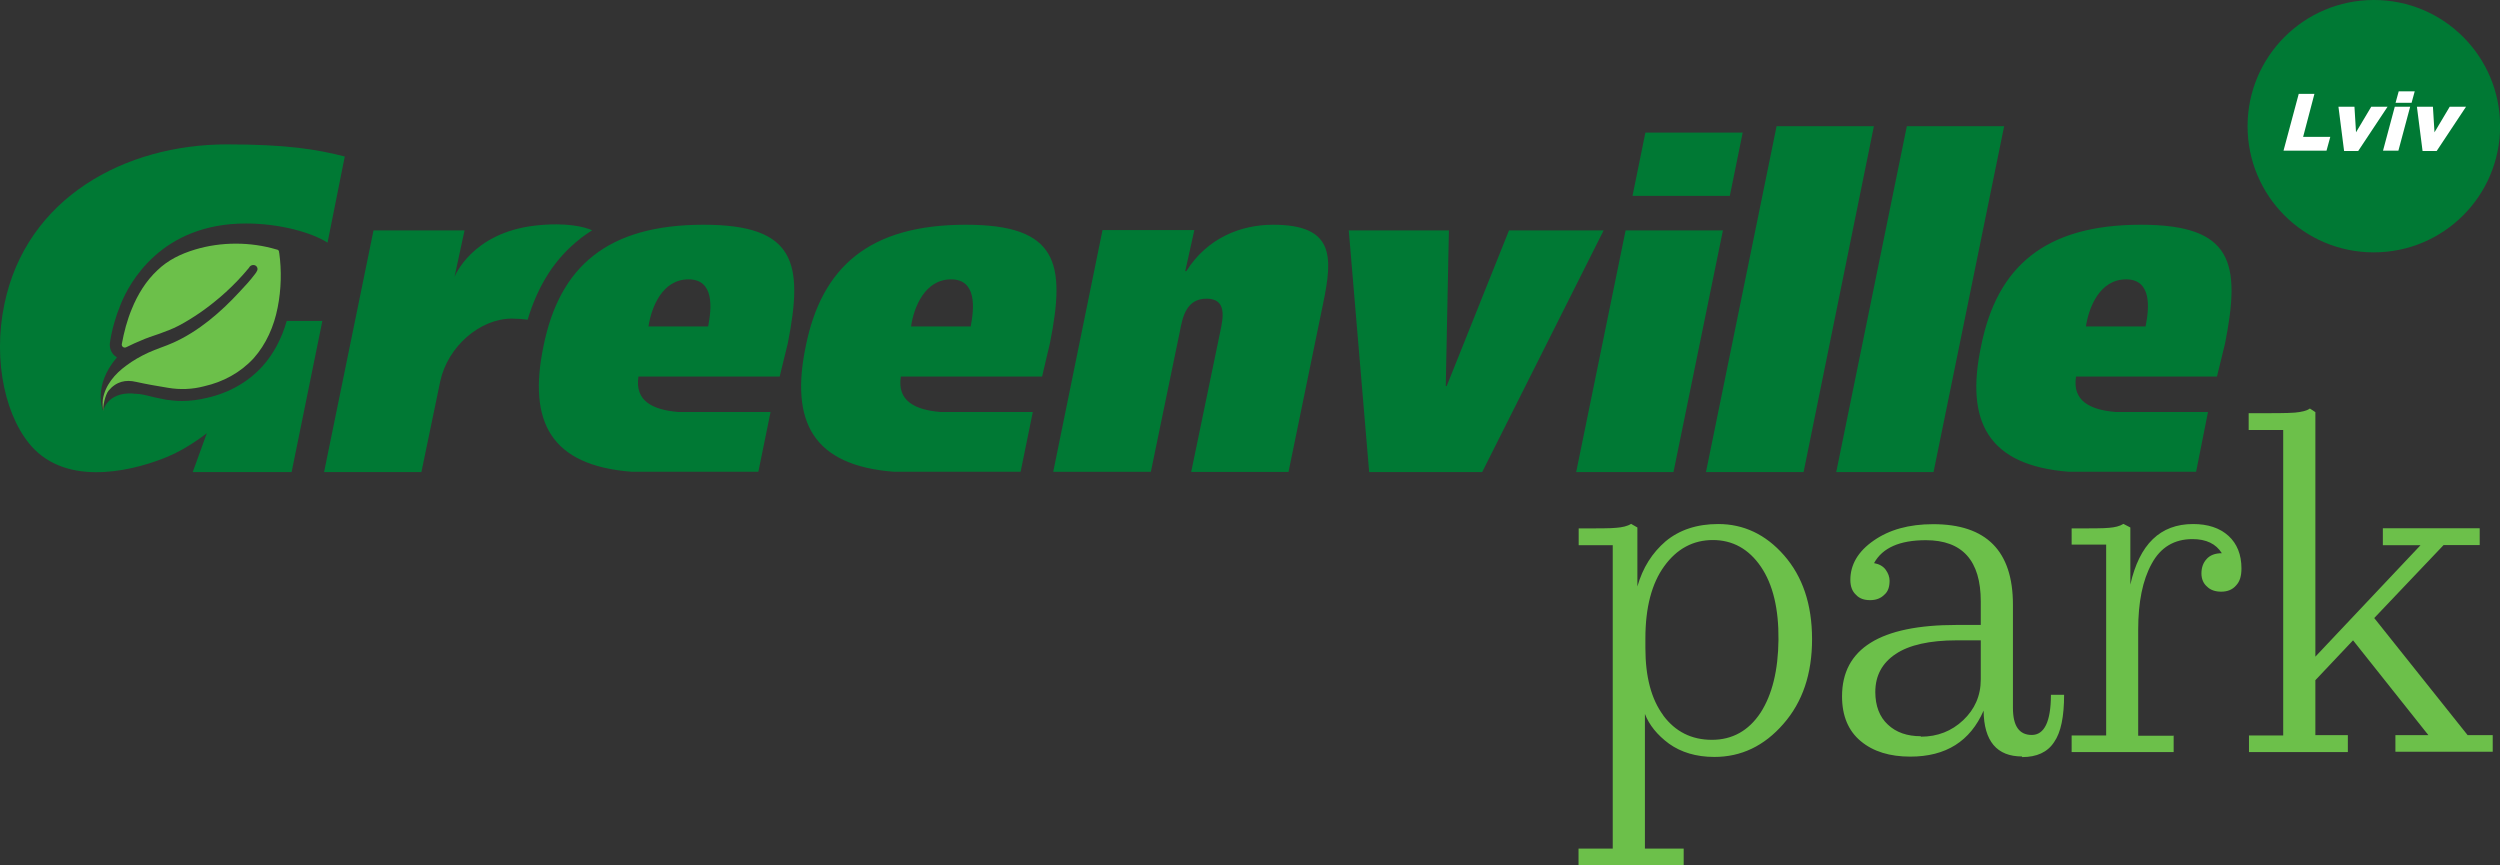
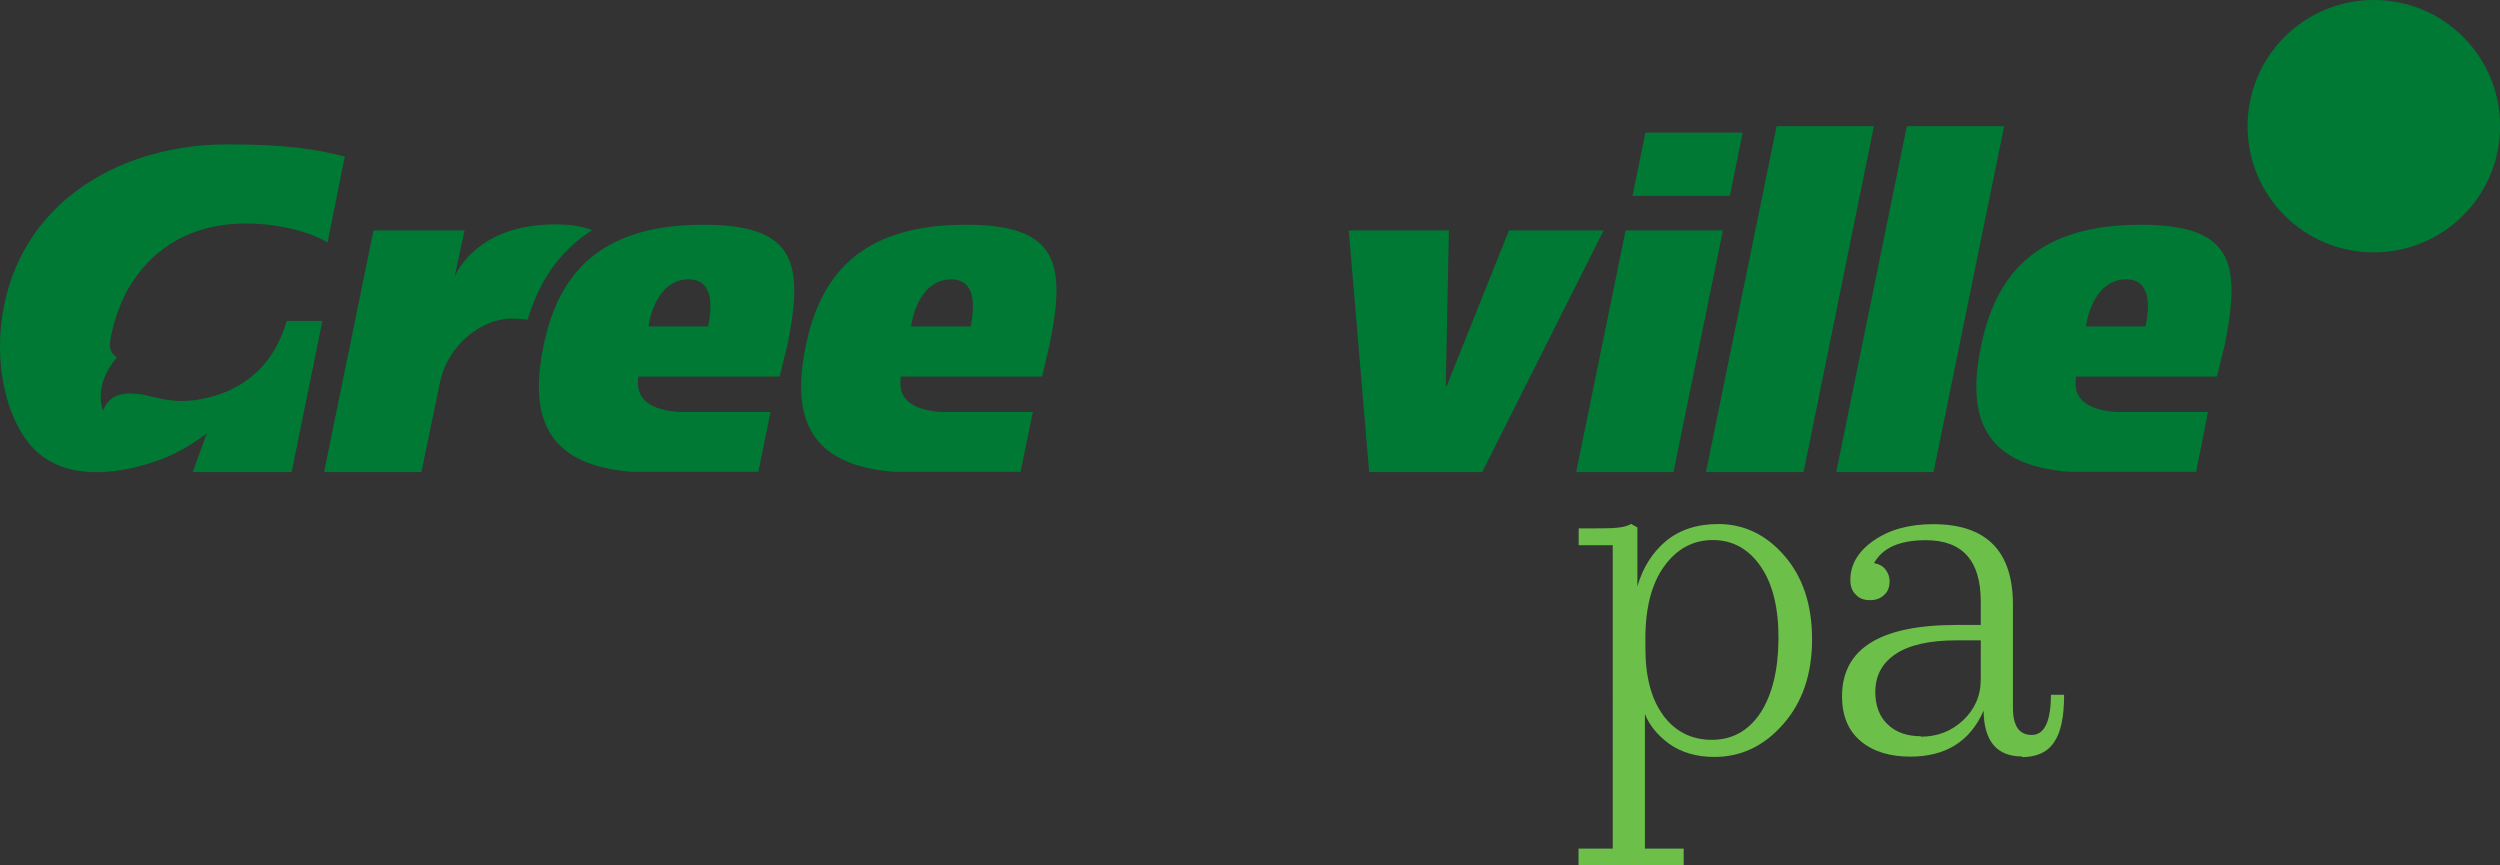
<svg xmlns="http://www.w3.org/2000/svg" width="159.294" height="55.123">
  <rect width="100%" height="100%" fill="#333333" stroke="none" />
-   <path fill="#007934" d="M75.18 21.1c.17-.88.4-2.07 1.7-2.07 1.3 0 1.06 1.2.88 2.06l-1.86 8.98h6.2l2.22-10.8c.6-2.92.7-4.95-3.2-4.95-2.06 0-4.2.84-5.53 2.96h-.07l.58-2.62h-5.85l-3.14 15.4h6.22l1.86-9" />
  <path fill="#007934" d="M102.18 14.68h-6.03l-3.97 9.92h-.06l.2-9.92h-6.38l1.3 15.4h7.2zM119.4 8.04h-6.2l-4.5 22.04h6.22zM127.7 8.04h-6.2L117 30.08h6.2zM65.8 26.25h-5.9c-1.6-.14-2.75-.7-2.5-2.26h9l.5-2.13c1.02-5.1.5-7.54-5.36-7.54-6.12 0-9.18 2.66-10.2 7.74-1 4.82.46 7.6 5.62 8h8.07l.78-3.82M60.6 17.8c1.65 0 1.48 1.84 1.25 3h-3.8c.17-1.2.87-3 2.55-3M140.68 26.25h-5.9c-1.6-.14-2.75-.7-2.5-2.26h8.98l.52-2.13c1-5.1.5-7.54-5.37-7.54-6.1 0-9.17 2.66-10.18 7.74-1.02 4.82.45 7.6 5.6 8h8.1l.76-3.82m-5.22-8.44c1.65 0 1.48 1.84 1.24 3h-3.8c.18-1.2.87-3 2.56-3M49.1 26.25h-5.9c-1.62-.14-2.76-.7-2.52-2.26h9l.52-2.13c1-5.1.5-7.54-5.37-7.54-6.12 0-9.18 2.66-10.2 7.74-1 4.82.46 7.6 5.62 8h8.07l.78-3.82m-5.23-8.44c1.66 0 1.48 1.84 1.25 3h-3.8c.18-1.2.87-3 2.55-3M36.97 15.2c.24-.18.5-.36.76-.53-.48-.2-1.57-.52-3.6-.3-4.1.46-5.17 3.28-5.17 3.28l.64-2.97h-5.8l-3.15 15.4h6.2l1.2-5.78c.48-2.23 2.54-4 4.57-4 .33 0 .72.03 1 .07.67-2.23 1.77-3.93 3.35-5.16M22 9.98c-1.84-.47-3.74-.78-7.54-.78-6.5 0-12.78 3.4-14.18 10.18-.77 3.66.1 7.4 1.9 9.24 2.47 2.48 6.7 1.23 8.5.48 1.3-.54 2.5-1.5 2.5-1.5l-.9 2.48h6.3l1.96-9.63h-2.27c-.32 1.12-.84 2.1-1.54 2.88-.9 1-2.12 1.7-3.54 2.02-.53.13-1.07.2-1.6.2-.33 0-.67-.03-1-.08-.3-.05-.57-.12-.86-.18-.4-.1-.76-.2-1.12-.2-.05 0-.1 0-.16-.02-1.62-.08-1.88 1.1-1.88 1.1s-.7-1.55.88-3.4c-.1-.06-.17-.13-.24-.2-.18-.22-.25-.5-.2-.78.13-.84.37-1.65.68-2.4.55-1.37 2.58-5.15 7.98-5.15 2.17 0 4.2.58 5.2 1.22l1.1-5.5" />
-   <path fill="#6CC04A" d="M6.58 26.2m11.2-10.14c0-.08-.04-.13-.13-.16h-.02c-1.67-.5-3.54-.5-5.2 0-.9.27-1.73.67-2.4 1.32-.73.68-1.26 1.55-1.63 2.46-.3.72-.5 1.48-.64 2.25-.02.15.13.26.27.2.06-.03.1-.05.17-.08.24-.12.48-.23.73-.33.4-.18.82-.32 1.24-.46.4-.15.82-.3 1.2-.5.48-.25.94-.54 1.38-.84 1.15-.8 2.2-1.75 3.1-2.84l.07-.1c.12-.12.32-.13.43 0 .14.18 0 .34-.1.48-.3.4-.65.78-1 1.15-1.2 1.3-2.6 2.5-4.2 3.22-.53.24-1.08.4-1.6.64-.5.23-.97.5-1.4.82-.73.53-1.36 1.26-1.5 2.18-.02.24-.02.5.04.73-.06-.3.12-1.04.32-1.3.5-.6 1.1-.72 1.75-.57.68.15 1.36.27 2.05.38.76.13 1.55.1 2.3-.1 1.2-.27 2.3-.86 3.15-1.78.8-.9 1.3-2.04 1.53-3.23.23-1.15.26-2.36.1-3.5l-.02-.04z" />
  <path fill="#007934" d="M109.78 14.68h-6.2l-3.15 15.4h6.2zM104.84 8.45h6.2l-.82 4.03h-6.2z" />
  <path fill="#6CC04A" d="M102.78 34.74h-2.19v-1.07c1.24 0 2.05 0 2.4-.04.38-.03.7-.1.94-.25l.4.23v3.76c.34-1.2.95-2.15 1.8-2.88.88-.73 2-1.1 3.35-1.1 1.62 0 3.03.66 4.2 2s1.78 3.1 1.78 5.34c0 2.2-.6 4-1.83 5.4-1.22 1.4-2.68 2.1-4.4 2.1-1.16 0-2.12-.3-2.88-.84-.76-.56-1.27-1.2-1.54-1.9v8.58h2.47v1.06h-6.7v-1.06h2.18V34.74zm3.2 10.85c.77 1.03 1.8 1.55 3.1 1.55s2.34-.58 3.1-1.73c.74-1.15 1.12-2.7 1.14-4.64.02-1.97-.35-3.53-1.12-4.66-.77-1.13-1.8-1.7-3.06-1.7s-2.3.56-3.1 1.67c-.8 1.1-1.2 2.64-1.2 4.6v.6c0 1.83.37 3.26 1.14 4.3M128.84 48.2c-1.6 0-2.43-.97-2.45-2.92-.85 1.95-2.4 2.93-4.67 2.93-1.3 0-2.36-.32-3.15-.98-.8-.66-1.2-1.62-1.2-2.86 0-3.04 2.43-4.55 7.3-4.55h1.54v-1.5c0-2.6-1.17-3.9-3.5-3.9-1.66 0-2.76.48-3.3 1.46.33.06.58.2.74.42s.25.46.25.7c0 .4-.1.7-.34.9-.23.23-.53.34-.9.34-.38 0-.68-.1-.9-.34-.25-.23-.36-.55-.36-.95 0-.98.5-1.82 1.48-2.5 1-.7 2.25-1.05 3.8-1.05 3.38 0 5.08 1.7 5.08 5.13v6.58c0 1.15.4 1.72 1.2 1.72.8 0 1.22-.85 1.22-2.56h.84c0 1.38-.2 2.4-.64 3.02-.42.64-1.1.95-2.04.95m-6.45-1.3c1.07 0 1.97-.36 2.7-1.05s1.12-1.55 1.12-2.6V40.8h-1.52c-1.75 0-3.05.3-3.9.87-.86.57-1.3 1.38-1.3 2.42 0 .9.28 1.6.8 2.08.53.5 1.23.74 2.1.74" />
-   <path fill="#6CC04A" d="M138.5 46.86v1.06H132v-1.06h2.2V34.7h-2.2v-1.03c1.25 0 2.05 0 2.4-.04.36-.03.66-.1.9-.25l.44.23v3.64c.58-2.57 1.9-3.86 4-3.86.94 0 1.7.25 2.25.75s.83 1.2.83 2.08c0 .47-.1.83-.34 1.08-.23.27-.55.4-.95.4-.37 0-.68-.1-.9-.32-.24-.2-.36-.5-.36-.84 0-.36.1-.67.33-.92.22-.25.55-.37.97-.37-.37-.6-1-.9-1.87-.9-1.17 0-2.04.53-2.6 1.57-.58 1.05-.86 2.45-.86 4.2v6.76h2.3zM149.6 47.92h-6.3v-1.06h2.18V27.4h-2.2v-1.07c1.53 0 2.5 0 2.95-.04.44-.04.76-.12.95-.26l.35.23v15.58l6.7-7.1h-2.4v-1.08H158v1.07h-2.3l-4.42 4.65 5.95 7.46h1.6v1.06h-6.2v-1.06h2.1l-4.8-6.04-2.4 2.54v3.5h2.07v1.06z" />
  <path fill="#007934" d="M159.3 8.04c0 4.44-3.6 8.04-8.05 8.04s-8.04-3.6-8.04-8.04c0-4.44 3.6-8.04 8.05-8.04s8.04 3.6 8.04 8.04" />
-   <path fill="#fff" d="M146.47 5.98h1l-.72 2.74h1.73l-.24.88h-2.74zM149 6.8h1.02l.1 1.63.97-1.63h1.04l-1.87 2.82h-.9zM152.6 6.8h.97l-.75 2.8h-.98l.75-2.8zm.24-.98h1.02l-.2.73h-1.02l.2-.73zM154 6.8h1.02l.1 1.63.97-1.63h1.04l-1.87 2.82h-.9z" />
</svg>